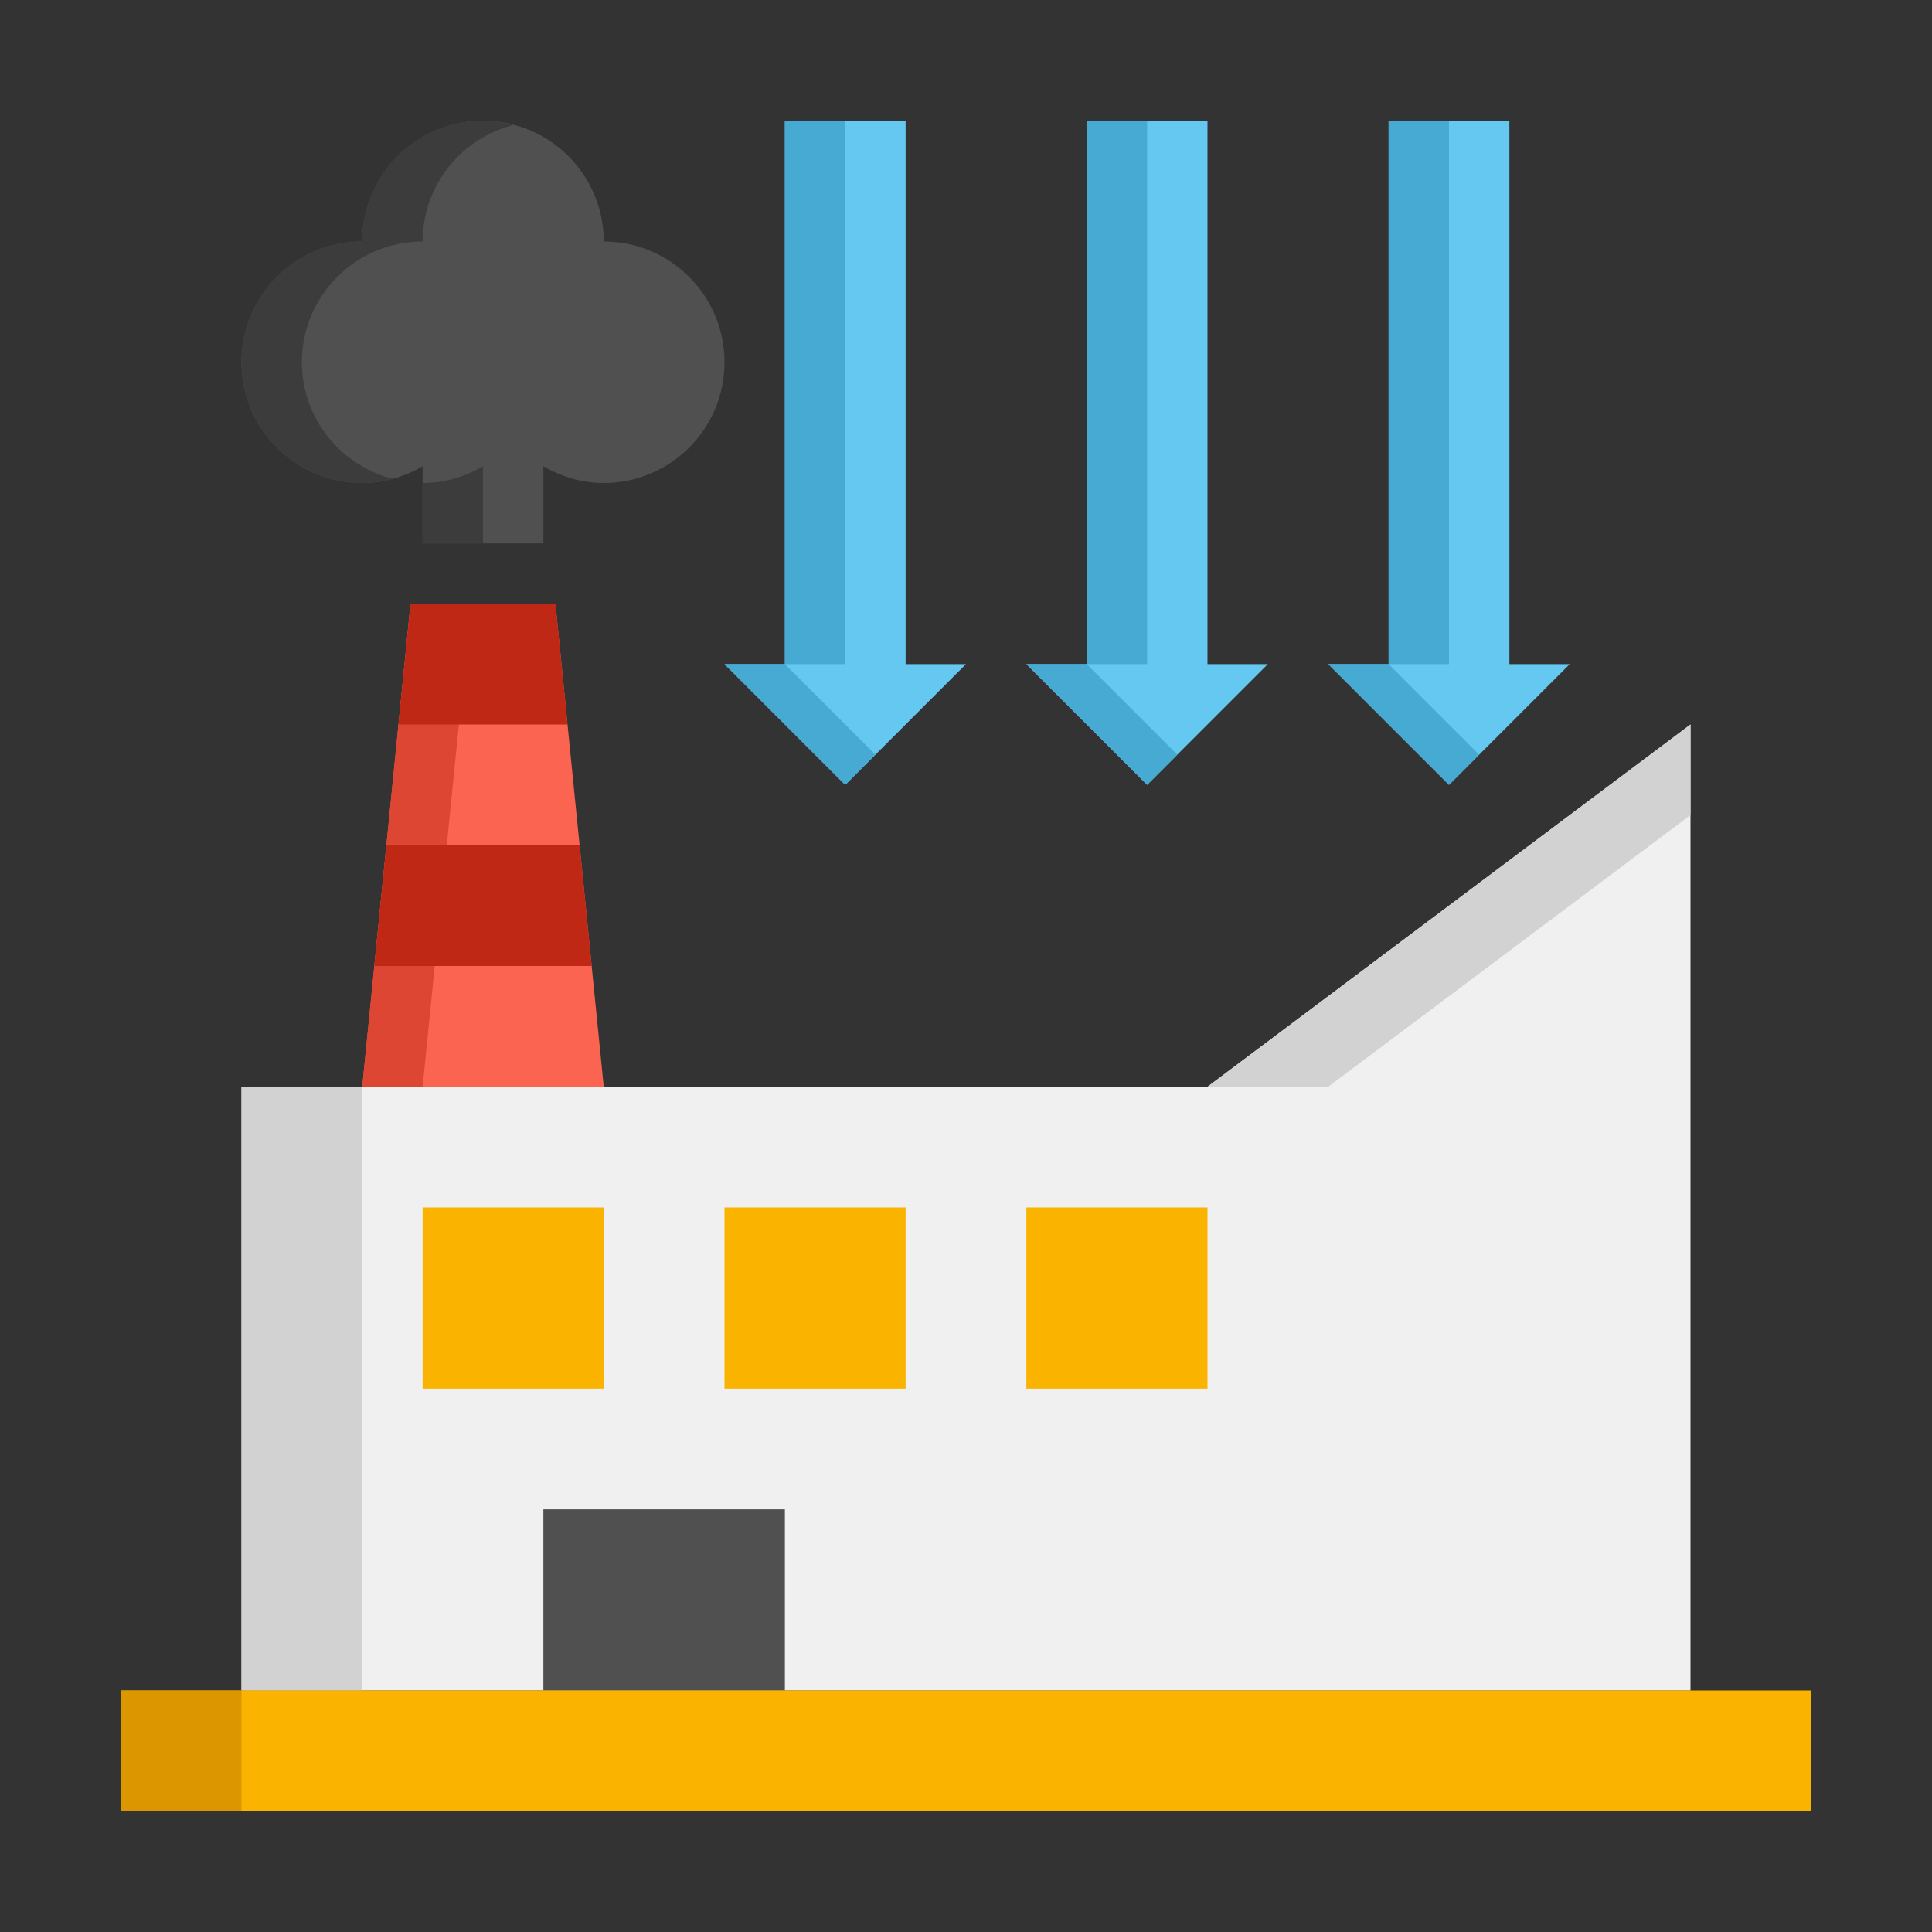
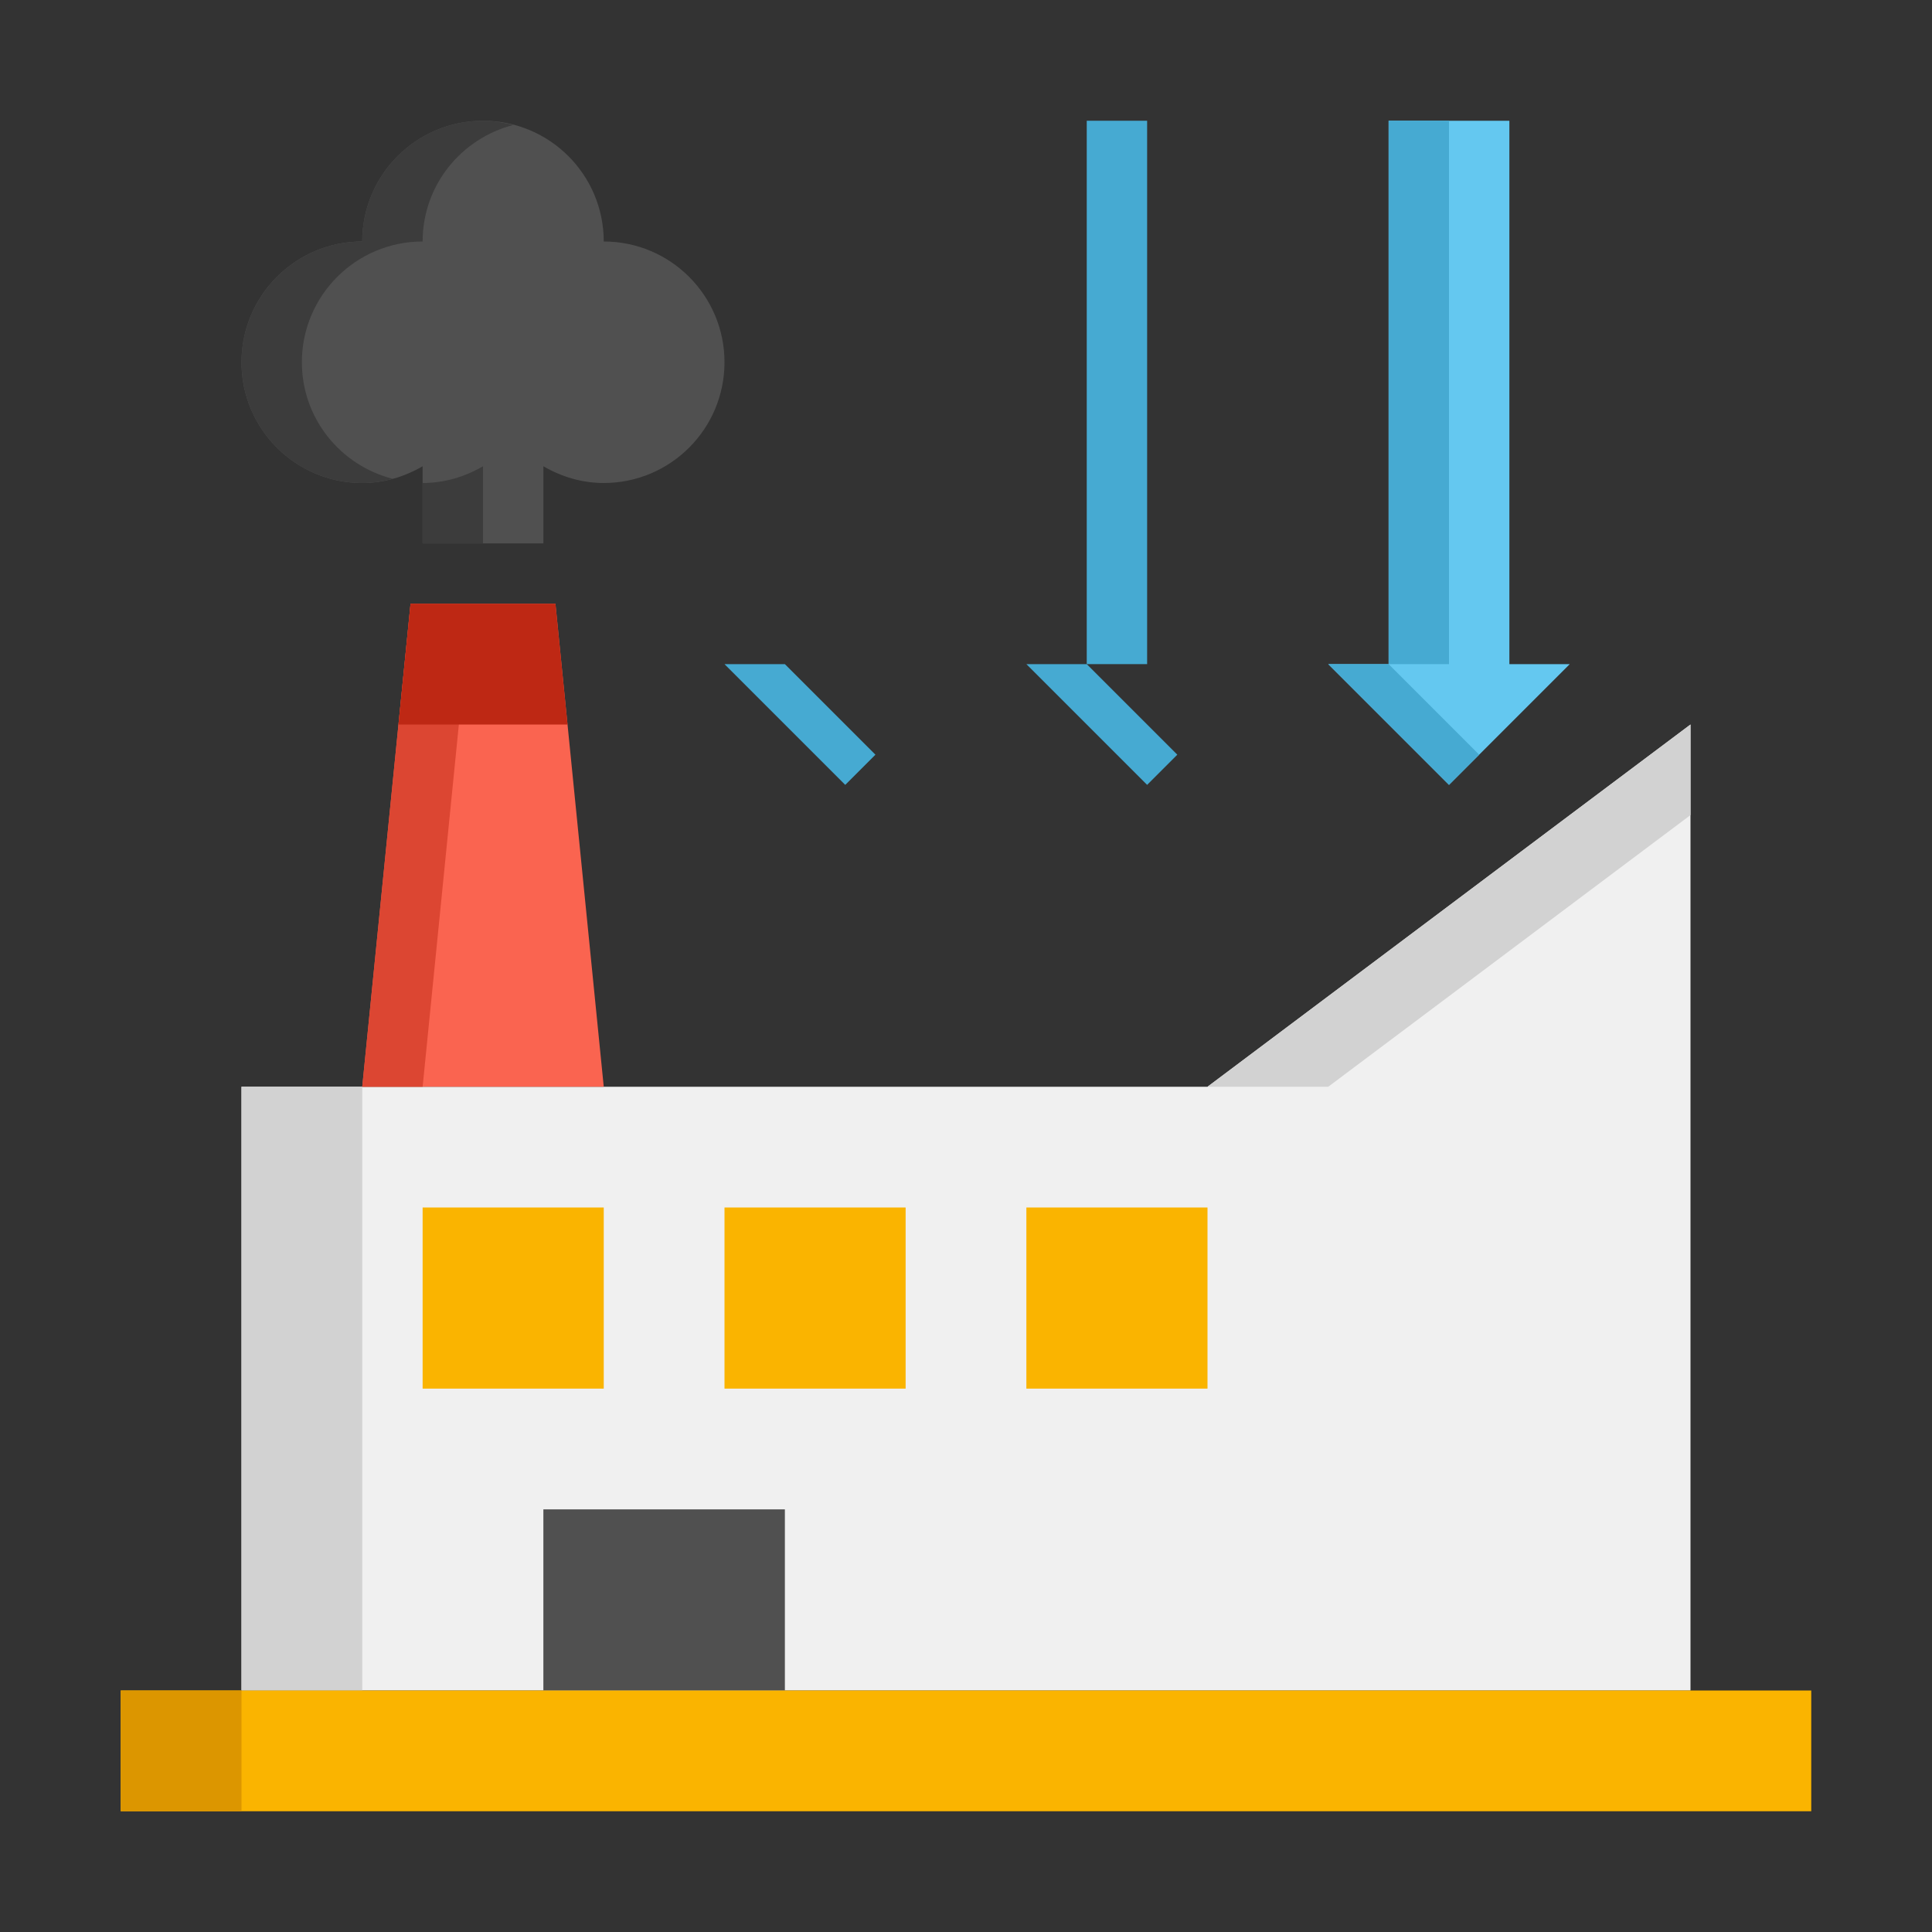
<svg xmlns="http://www.w3.org/2000/svg" height="512" viewBox="0 0 64 64" width="512">
  <rect x="0" y="0" width="64" height="64" fill="#333333" stroke="none" />
  <g id="Icons">
    <g>
      <g>
-         <path d="m36 4v18h-2l4 4 4-4h-2v-18z" fill="#64c8f0" />
-       </g>
+         </g>
      <g>
        <path d="m36 4h2v18h-2z" fill="#46aad2" />
      </g>
      <g>
        <path d="m36 22h-2l4 4 1-1z" fill="#46aad2" />
      </g>
      <g>
        <path d="m46 4v18h-2l4 4 4-4h-2v-18z" fill="#64c8f0" />
      </g>
      <g>
        <path d="m46 4h2v18h-2z" fill="#46aad2" />
      </g>
      <g>
        <path d="m46 22h-2l4 4 1-1z" fill="#46aad2" />
      </g>
      <g>
-         <path d="m26 4v18h-2l4 4 4-4h-2v-18z" fill="#64c8f0" />
-       </g>
+         </g>
      <g>
-         <path d="m26 4h2v18h-2z" fill="#46aad2" />
-       </g>
+         </g>
      <g>
        <path d="m26 22h-2l4 4 1-1z" fill="#46aad2" />
      </g>
      <g>
        <path d="m40 36h-32v20h48v-32z" fill="#f0f0f0" />
      </g>
      <g>
        <path d="m56 27v-3l-16 12h4z" fill="#d2d2d2" />
      </g>
      <g>
        <path d="m8 36h4v20h-4z" fill="#d2d2d2" />
      </g>
      <g>
        <path d="m24 40h6v6h-6z" fill="#fab400" />
      </g>
      <g>
        <path d="m34 40h6v6h-6z" fill="#fab400" />
      </g>
      <g>
        <path d="m14 40h6v6h-6z" fill="#fab400" />
      </g>
      <g>
        <path d="m18.4 20 1.6 16h-8l1.6-16z" fill="#fa6450" />
      </g>
      <g>
        <path d="m13.6 20-1.6 16h2l1.6-16z" fill="#dc4632" />
      </g>
      <g>
        <g>
          <path d="m18 50h8v6h-8z" fill="#505050" />
        </g>
      </g>
      <g>
        <path d="m13.2 24h5.6l-.4-4h-4.8z" fill="#be2814" />
      </g>
      <g>
-         <path d="m12.4 32h7.2l-.4-4h-6.4z" fill="#be2814" />
-       </g>
+         </g>
      <g>
        <path d="m20 8c0-2.209-1.791-4-4-4s-4 1.791-4 4c-2.209 0-4 1.791-4 4s1.791 4 4 4c.732 0 1.41-.211 2-.555v2.555h4v-2.555c.59.344 1.268.555 2 .555 2.209 0 4-1.791 4-4s-1.791-4-4-4z" fill="#505050" />
      </g>
      <g>
        <path d="m10 12c0-2.209 1.791-4 4-4 0-1.862 1.278-3.413 3-3.859-.321-.083-.653-.141-1-.141-2.209 0-4 1.791-4 4-2.209 0-4 1.791-4 4s1.791 4 4 4c.35 0 .687-.051 1.008-.139-1.726-.443-3.008-1.996-3.008-3.861z" fill="#3c3c3c" />
      </g>
      <g>
        <path d="m14 16v2h2v-2.555c-.59.344-1.268.555-2 .555z" fill="#3c3c3c" />
      </g>
      <g>
        <path d="m4 56h56v4h-56z" fill="#fab400" />
      </g>
      <g>
        <path d="m4 56h4v4h-4z" fill="#dc9600" />
      </g>
    </g>
  </g>
</svg>